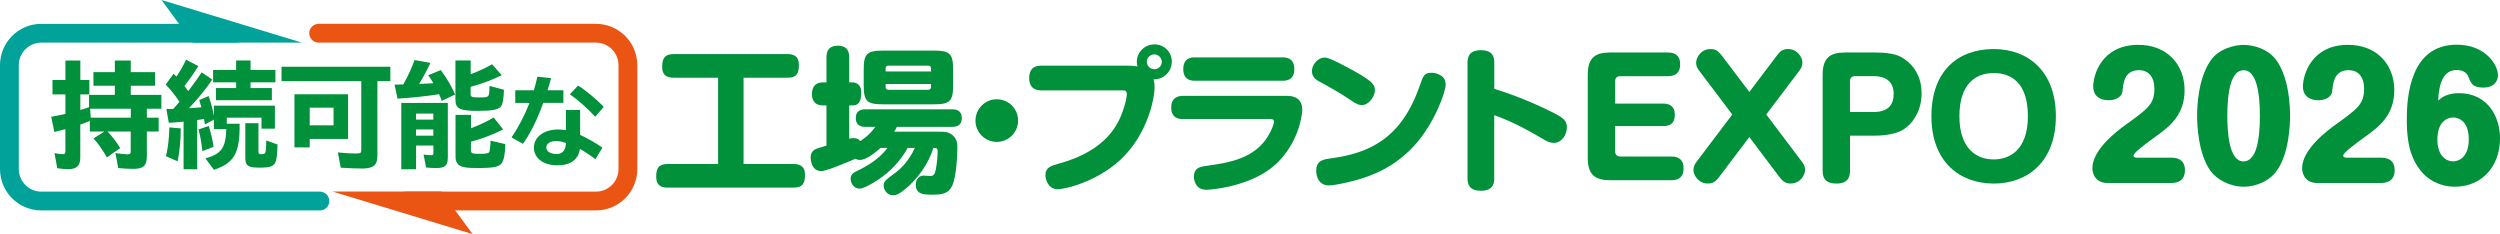
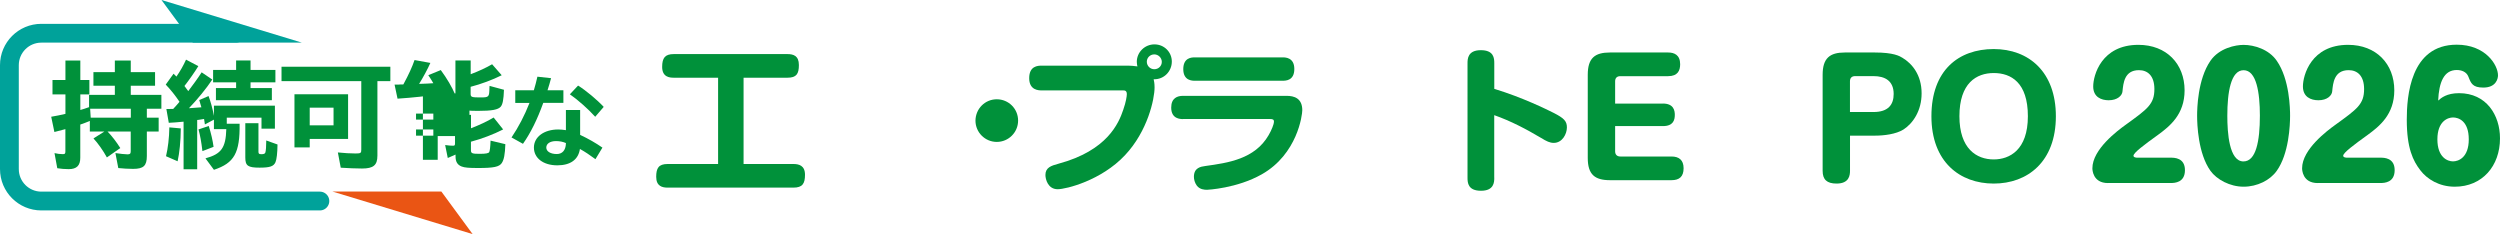
<svg xmlns="http://www.w3.org/2000/svg" id="_レイヤー_2" data-name="レイヤー 2" viewBox="0 0 486.74 45.58">
  <defs>
    <style>
      .cls-1 {
        fill: #00a29a;
      }

      .cls-2 {
        stroke: #ea5514;
      }

      .cls-2, .cls-3 {
        fill: none;
        stroke-linecap: round;
        stroke-linejoin: round;
        stroke-width: 3.66px;
      }

      .cls-4 {
        fill: #00913a;
      }

      .cls-5 {
        fill: #ea5514;
      }

      .cls-3 {
        stroke: #00a29a;
      }
    </style>
  </defs>
  <g id="_レイヤー_1-2" data-name="レイヤー 1">
    <g>
      <g>
        <g>
          <path class="cls-4" d="M28.59,22.91h2.3v2.7h-2.3v4.77c0,1.9-.65,2.5-2.68,2.5-.87,0-2.03-.07-2.88-.16l-.56-2.92c.85.13,1.85.25,2.36.25.47,0,.62-.13.62-.6v-3.84h-4.51c.85.87,1.72,2.01,2.48,3.21l-2.61,1.83c-.69-1.27-1.74-2.77-2.61-3.7l2.12-1.34h-2.83v-2.07c-.13.04-.16.07-.25.11-.45.18-.94.38-1.61.6v6.47c0,1.52-.71,2.21-2.25,2.21-.76,0-1.61-.07-2.23-.18l-.54-2.94c.56.13,1.09.2,1.63.2.4,0,.49-.09.49-.54v-4.33c-.56.16-.94.25-2.14.56l-.62-2.97c.94-.16,1.78-.33,2.77-.56v-3.79h-2.52v-2.81h2.52v-3.79h2.9v3.79h1.76v2.81h-1.76v3.03c.29-.09.42-.13.74-.22.25-.09.56-.2.96-.33v-2.39h5.02v-1.78h-4.17v-2.65h4.17v-2.25h3.1v2.25h4.73v2.65h-4.73v1.78h5.96v2.7h-2.83v1.74ZM17.55,21.17l.11,1.74h7.81v-1.74h-7.92Z" />
          <path class="cls-4" d="M33.7,21.23c.71-.78.74-.8,1.25-1.41-.89-1.32-1.7-2.32-2.68-3.35l1.52-2.12.31.31.25.25c.74-1.07,1.36-2.16,1.87-3.3l2.39,1.27c-.65,1.07-1.87,2.81-2.7,3.86.27.36.45.58.74,1,.91-1.2,1.85-2.48,2.61-3.66l2.07,1.41c-1.2,1.78-2.81,3.77-4.55,5.58.51-.02,1.67-.11,2.43-.18-.2-.69-.25-.85-.42-1.41l1.81-.78c.4,1.05.78,2.41,1.05,3.86v-1.99h11.87v4.48h-2.61v-2.14h-6.76v1.18h2.5c.07,5.69-1.03,7.65-5,8.97l-1.65-2.23c3.1-.85,3.95-2.05,4.06-5.69h-2.41v-1.85l-1.76.94c-.04-.33-.11-.78-.16-1.07-.51.09-.6.09-1.09.18l-.25.02v9.59h-2.65v-9.26c-1.36.13-1.99.18-2.88.22l-.47-2.68,1.12-.02h.2ZM32.32,30.42c.38-1.56.62-3.59.65-5.62l2.23.2c-.02,2.52-.25,4.71-.62,6.4l-2.25-.98ZM39.41,29.42c-.22-1.85-.42-2.94-.76-4.22l1.99-.67c.47,1.47.78,2.86.94,4.06l-2.16.83ZM45.97,11.77h2.81v1.85h4.84v2.41h-4.84v1.12h4.15v2.36h-10.89v-2.36h3.93v-1.12h-4.48v-2.41h4.48v-1.85ZM50.32,23.98v5.53c0,.42.09.51.58.51s.65-.09.76-.31c.11-.31.18-1.25.18-2.36l2.19.78c-.02,1.63-.16,2.92-.4,3.46-.36.8-1.07,1.05-3.1,1.05-2.25,0-2.77-.36-2.77-1.96v-6.69h2.57Z" />
          <path class="cls-4" d="M73.48,30.31c0,1.85-.78,2.5-2.99,2.5-1.18,0-2.77-.07-4.15-.16l-.56-2.97c1.32.13,2.41.2,3.44.2s1.12-.09,1.12-.76v-13.32h-15.53v-2.81h21.19v2.81h-2.52v14.5ZM67.77,27.05h-7.47v1.65h-2.97v-10.35h10.44v8.7ZM60.3,24.4h4.64v-3.44h-4.64v3.44Z" />
-           <path class="cls-4" d="M86.02,19.63c-.22-.58-.36-.89-.54-1.29-2.19.36-5.11.67-8.08.87l-.58-2.74h.76c.11,0,.22,0,.29-.02h.65s.04-.09.09-.16c.89-1.63,1.67-3.32,2.1-4.6l3.08.56c-.47,1.09-1.45,2.9-2.19,4.08,1.41-.04,1.94-.07,2.77-.13-.27-.49-.65-1.07-.98-1.56l2.43-1c1.2,1.63,2.21,3.35,2.79,4.75l-2.59,1.25ZM87.18,30.76c0,1.47-.56,1.96-2.25,1.96-.67,0-1.45-.05-1.96-.11l-.51-2.52c.71.09,1.09.13,1.54.13.31,0,.38-.09.38-.45v-1.43h-3.37v4.62h-2.88v-12.92h9.06v10.71ZM81,23.28h3.37v-1.16h-3.37v1.16ZM81,26.41h3.37v-1.2h-3.37v1.2ZM91.64,14.45c1.7-.65,2.99-1.25,4.17-1.94l1.87,2.14c-1.78.89-4.06,1.74-6.05,2.25v1.38c0,.62.2.69,1.9.69s1.72-.09,1.76-1.85c.02-.2.02-.25.02-.4l2.81.76c-.07,1.96-.25,2.81-.62,3.28-.51.6-1.72.83-4.46.83-3.52,0-4.37-.42-4.37-2.19v-7.63h2.97v2.68ZM91.69,24.98c1.67-.65,3.21-1.36,4.42-2.1l1.85,2.32c-1.83.94-4.1,1.81-6.27,2.39v1.65c0,.62.22.71,1.72.71,1.2,0,1.74-.11,1.85-.36.11-.27.2-.91.25-2.21l2.88.69c-.07,1.99-.27,3.03-.69,3.66-.49.76-1.58.98-4.6.98-1.81,0-2.65-.07-3.21-.29-.83-.31-1.2-.94-1.2-1.96v-8.1h3.01v2.61Z" />
+           <path class="cls-4" d="M86.02,19.63c-.22-.58-.36-.89-.54-1.29-2.19.36-5.11.67-8.08.87l-.58-2.74h.76c.11,0,.22,0,.29-.02h.65s.04-.09.09-.16c.89-1.63,1.67-3.32,2.1-4.6l3.08.56c-.47,1.09-1.45,2.9-2.19,4.08,1.41-.04,1.94-.07,2.77-.13-.27-.49-.65-1.07-.98-1.56l2.43-1c1.2,1.63,2.21,3.35,2.79,4.75l-2.59,1.25ZM87.18,30.76l-.51-2.52c.71.09,1.09.13,1.54.13.31,0,.38-.09.38-.45v-1.43h-3.37v4.62h-2.88v-12.92h9.06v10.71ZM81,23.28h3.37v-1.16h-3.37v1.16ZM81,26.41h3.37v-1.2h-3.37v1.2ZM91.64,14.45c1.7-.65,2.99-1.25,4.17-1.94l1.87,2.14c-1.78.89-4.06,1.74-6.05,2.25v1.38c0,.62.2.69,1.9.69s1.72-.09,1.76-1.85c.02-.2.02-.25.02-.4l2.81.76c-.07,1.96-.25,2.81-.62,3.28-.51.6-1.72.83-4.46.83-3.52,0-4.37-.42-4.37-2.19v-7.63h2.97v2.68ZM91.69,24.98c1.67-.65,3.21-1.36,4.42-2.1l1.85,2.32c-1.83.94-4.1,1.81-6.27,2.39v1.65c0,.62.22.71,1.72.71,1.2,0,1.74-.11,1.85-.36.11-.27.2-.91.25-2.21l2.88.69c-.07,1.99-.27,3.03-.69,3.66-.49.76-1.58.98-4.6.98-1.81,0-2.65-.07-3.21-.29-.83-.31-1.2-.94-1.2-1.96v-8.1h3.01v2.61Z" />
          <path class="cls-4" d="M103.94,17.57c.29-.96.44-1.57.69-2.64l2.66.29c-.29,1.05-.36,1.34-.69,2.35h3.09v2.46h-3.92c-1.17,3.25-2.46,5.85-3.95,7.97l-2.23-1.24c1.36-2.01,2.54-4.28,3.5-6.72h-2.77v-2.46h3.63ZM112.95,21.45v4.81c1.62.76,3.06,1.59,4.34,2.48l-1.36,2.25c-1.07-.8-2.03-1.43-3.02-1.99-.31,2.08-1.85,3.19-4.41,3.19-2.71,0-4.55-1.39-4.55-3.46s1.97-3.52,4.72-3.52c.48,0,.88.04,1.51.13v-3.92h2.77ZM110.18,27.85c-.57-.25-1.22-.38-1.93-.38-1.15,0-1.89.5-1.89,1.26s.84,1.26,2.04,1.26c1.09,0,1.74-.75,1.78-2.04v-.1ZM115.88,22.73c-1.32-1.47-3.36-3.29-4.93-4.37l1.6-1.7c1.49.92,3.73,2.79,4.99,4.15l-1.66,1.93Z" />
        </g>
        <path class="cls-3" d="M62.28,39.14H8.05c-3.43,0-6.22-2.78-6.22-6.22V12.69c0-3.43,2.78-6.22,6.22-6.22h37.9" />
-         <path class="cls-2" d="M62.04,6.47h53.99c3.43,0,6.22,2.78,6.22,6.22v20.23c0,3.43-2.78,6.22-6.22,6.22h-37.05" />
        <polygon class="cls-5" points="85.93 37.29 64.72 37.29 92.02 45.58 85.93 37.29" />
        <polygon class="cls-1" points="37.54 8.29 58.75 8.29 31.44 0 37.54 8.29" />
      </g>
      <g>
        <path class="cls-4" d="M144.78,31.93h9.69c1.04,0,2.26.27,2.26,2.1,0,1.71-.49,2.5-2.26,2.5h-24.48c-1.04,0-2.23-.27-2.23-2.1,0-1.68.46-2.5,2.23-2.5h9.82V15.13h-8.63c-.82,0-2.26-.12-2.26-2.1,0-1.74.55-2.5,2.26-2.5h22.13c1.13,0,2.23.3,2.23,2.13,0,1.71-.46,2.47-2.23,2.47h-8.54v16.8Z" />
-         <path class="cls-4" d="M171.45,28.79c-.76.67-2.68,2.35-4.05,2.35-.46,0-.7-.15-.85-.24,0,0-5.46,2.41-6.65,2.41-2.07,0-2.07-2.56-2.07-2.65,0-.91.49-1.34.76-1.52.37-.21.58-.27,2.32-.79v-7.83h-.7c-1.86,0-2.13-1.4-2.13-2.16,0-1.31.55-2.32,2.13-2.32h.7v-4.88c0-.52,0-2.26,2.2-2.26,2.04,0,2.23,1.4,2.23,2.26v4.88h.73c.21,0,1.62.12,1.62,1.95,0,1.1-.18,2.53-1.62,2.53h-.73v6.49c.34-.09.55-.12.82-.12.85,0,1.13.34,1.31.58,1.71-1.1,2.41-2.04,2.96-2.77h-1.92c-.43,0-1.89,0-1.89-1.71s1.43-1.71,1.89-1.71h16.86c.43,0,1.89,0,1.89,1.71s-1.46,1.71-1.89,1.71h-10.76c-.15.34-.21.43-.52.94h8.84c1.01,0,1.74,0,2.56.7.85.73.91,1.65.91,2.32,0,1.8-.24,5.82-.98,7.44-.73,1.62-1.98,1.8-3.99,1.8-1.55,0-3.14-.06-3.14-1.95,0-1.1.73-1.77,1.52-1.77.21,0,1.16.09,1.34.09.73,0,.92-.61,1.04-1.25.21-.98.37-2.53.37-3.54,0-.67-.24-.67-.85-.67-.91,3.11-3.11,5.98-5.12,7.71-1.55,1.34-2.13,1.49-2.71,1.49-1.19,0-1.83-1.07-1.83-1.86s.24-1.04,2.38-2.59c.7-.52,2.47-2.07,3.69-4.76h-1.4c-1.37,2.5-3.41,4.66-5.79,6.22-.88.58-2.71,1.71-3.6,1.71-1.01,0-1.71-.98-1.71-1.89,0-.98.67-1.28,1.31-1.59,1.55-.73,4.27-2.23,5.85-4.45h-1.31ZM185.57,16.53c0,3.17-.58,3.78-3.78,3.78h-9.85c-3.2,0-3.78-.61-3.78-3.78v-2.9c0-3.14.58-3.78,3.78-3.78h9.85c3.14,0,3.78.55,3.78,3.78v2.9ZM181.27,13.91v-.58c0-.34-.18-.55-.58-.55h-7.71c-.4,0-.55.24-.55.55v.58h8.84ZM181.27,16.35h-8.84v.58c0,.3.15.55.58.55h7.68c.43,0,.58-.24.58-.55v-.58Z" />
        <path class="cls-4" d="M198.22,23.48c0,2.29-1.86,4.15-4.15,4.15s-4.15-1.86-4.15-4.15c.03-2.32,1.86-4.15,4.15-4.15s4.15,1.83,4.15,4.15Z" />
        <path class="cls-4" d="M202.82,17.6c-.55,0-2.44,0-2.44-2.38s1.68-2.44,2.44-2.44h16.83c.46,0,1.25.06,1.8.15-.03-.18-.12-.49-.12-.88,0-1.89,1.55-3.41,3.44-3.41s3.38,1.49,3.38,3.35-1.49,3.51-3.54,3.44c.06.31.18.7.18,1.59,0,2.26-1.34,8.51-5.76,13.2-4.6,4.91-11.46,6.62-13.11,6.62-1.89,0-2.38-1.95-2.38-2.77,0-1.43,1.07-1.8,2.56-2.2,9.48-2.56,11.71-7.87,12.59-10.49.55-1.56.7-2.68.7-3.05,0-.73-.43-.73-.79-.73h-15.79ZM224.74,10.59c-.82,0-1.46.64-1.46,1.43s.64,1.46,1.46,1.46,1.46-.64,1.46-1.43-.67-1.46-1.46-1.46Z" />
        <path class="cls-4" d="M230.32,23.18c-.49,0-2.29,0-2.29-2.23,0-1.86,1.19-2.29,2.29-2.29h20.18c1.46,0,3.05.46,3.05,2.8,0,.94-.95,8.54-7.87,12.47-4.88,2.77-10.64,3.02-10.67,3.02-.55,0-1.4-.06-1.98-.79-.43-.58-.58-1.25-.58-1.74,0-1.77,1.34-1.98,2.23-2.1,4.39-.61,9.63-1.34,12.32-6.01.58-.98,1.04-2.19,1.04-2.59,0-.43-.18-.55-.79-.55h-16.92ZM249.71,11.17c.52,0,2.29,0,2.29,2.26s-1.65,2.29-2.29,2.29h-17.07c-.52,0-2.26,0-2.26-2.26s1.65-2.29,2.26-2.29h17.07Z" />
-         <path class="cls-4" d="M257.88,11.2c.82,0,2.9,1.1,3.93,1.65,5.46,2.84,5.88,3.6,5.88,4.76,0,1.01-1.07,2.84-2.53,2.84-.58,0-1.01-.12-2.32-1.04-1.86-1.28-4.39-2.68-5.58-3.32-.82-.43-1.83-.94-1.83-2.23,0-1.16.88-2.23,1.86-2.56.18-.06.37-.09.58-.09ZM281.47,16.44c0,1.43-2.07,7.29-5.82,11.58-4.05,4.63-8.75,6.25-11.68,7.07-1.71.46-4.15,1.01-5.24,1.01-1.98,0-2.47-1.77-2.47-2.84,0-1.83,1.1-2.19,2.71-2.41,7.8-1.01,13.9-3.99,17.44-14.12.67-1.95.88-2.56,2.26-2.56.18,0,.49,0,.82.09.88.24,1.98.76,1.98,2.16Z" />
        <path class="cls-4" d="M290.93,34.61c0,.88-.06,2.53-2.59,2.53s-2.62-1.56-2.62-2.53V12.3c0-.85.06-2.53,2.59-2.53s2.62,1.55,2.62,2.53v5c5.52,1.68,10.18,3.99,11.58,4.69,1.98,1.01,2.56,1.59,2.56,2.81,0,1.31-.91,3.02-2.56,3.02-.76,0-1.4-.31-2.44-.95-2.93-1.74-5.94-3.32-9.15-4.45v12.19Z" />
        <path class="cls-4" d="M323.76,20.16c2.1,0,2.32,1.37,2.32,2.2,0,1.01-.3,2.19-2.32,2.19h-9.3v4.91c0,.64.37,1.01,1.01,1.01h9.97c1.43,0,2.35.67,2.35,2.29s-.82,2.32-2.35,2.32h-11.98c-2.96,0-4.33-1.1-4.33-4.33V14.55c0-3.26,1.4-4.33,4.33-4.33h11.31c1.19,0,2.35.46,2.35,2.29,0,1.22-.46,2.32-2.35,2.32h-9.3c-.67,0-1.01.37-1.01,1.01v4.33h9.3Z" />
-         <path class="cls-4" d="M345.92,10.86c.79-1.07,1.34-1.31,2.23-1.31,1.8,0,2.77,1.65,2.77,2.56,0,.55-.15,1.07-.49,1.52l-6.55,8.66,7.07,9.36c.43.58.49,1.1.49,1.4,0,1.1-.98,2.68-2.83,2.68-.79,0-1.37-.24-2.2-1.31l-5.82-7.74-5.85,7.74c-.79,1.07-1.37,1.31-2.26,1.31-1.8,0-2.77-1.65-2.77-2.59,0-.18,0-.82.49-1.49l7.07-9.36-6.55-8.66c-.37-.49-.49-.98-.49-1.43,0-1.04.95-2.65,2.83-2.65.73,0,1.31.15,2.2,1.31l5.33,7.04,5.33-7.04Z" />
        <path class="cls-4" d="M360.19,33.24c0,.88-.15,2.5-2.62,2.5-1.89,0-2.71-.79-2.71-2.47V14.55c0-3.23,1.4-4.33,4.33-4.33h5.82c3.69,0,4.85.7,5.4,1.04,1.83,1.1,3.72,3.29,3.72,6.92,0,3.35-1.65,5.82-3.54,7.04-1.46.91-3.78,1.19-5.58,1.19h-4.82v6.83ZM360.19,21.81h4.57c2.9,0,3.93-1.46,3.93-3.51,0-2.56-1.68-3.48-3.93-3.48h-3.57c-.64,0-1.01.34-1.01,1.01v5.98Z" />
        <path class="cls-4" d="M400.27,22.63c0,8.9-5.55,13.11-12.1,13.11s-12.13-4.18-12.13-13.11,5.27-13.08,12.13-13.08,12.1,4.48,12.1,13.08ZM381.49,22.63c0,6.31,3.32,8.41,6.68,8.41,3.08,0,6.65-1.83,6.65-8.41s-3.29-8.41-6.65-8.41-6.68,1.95-6.68,8.41Z" />
        <path class="cls-4" d="M410.42,35.64c-3.01,0-3.04-2.66-3.04-2.88,0-3.68,4.9-7.33,6.5-8.48,4.25-3.07,5.57-4,5.57-6.94,0-2.56-1.28-3.68-3.01-3.68-2.85,0-3.04,2.56-3.2,4.13-.06.8-.96,1.73-2.69,1.73-1.47,0-3.01-.64-3.01-2.69,0-2.18,1.6-8.1,8.8-8.1,5.47,0,8.99,3.71,8.99,8.86,0,4.7-2.88,6.98-5.18,8.67-2.75,1.98-4.77,3.49-4.77,4.06,0,.35.58.38.74.38h6.56c.61,0,2.72,0,2.72,2.43s-2.02,2.5-2.72,2.5h-12.25Z" />
        <path class="cls-4" d="M443.28,11.84c2.5,3.58,2.59,9.37,2.59,10.69,0,1.82-.22,7.39-2.59,10.72-1.28,1.82-3.78,3.1-6.46,3.1s-5.25-1.41-6.46-3.1c-2.4-3.36-2.59-9.02-2.59-10.72,0-1.34.1-7.07,2.59-10.69,1.73-2.5,4.9-3.1,6.46-3.1,2.05,0,4.93.86,6.46,3.1ZM433.65,22.53c0,3.3.35,8.9,3.14,8.9,2.43,0,3.2-3.9,3.2-8.9,0-4.51-.67-8.86-3.17-8.86s-3.17,4.32-3.17,8.86Z" />
        <path class="cls-4" d="M451.25,35.64c-3.01,0-3.04-2.66-3.04-2.88,0-3.68,4.9-7.33,6.5-8.48,4.25-3.07,5.57-4,5.57-6.94,0-2.56-1.28-3.68-3.01-3.68-2.85,0-3.04,2.56-3.2,4.13-.06.8-.96,1.73-2.69,1.73-1.47,0-3.01-.64-3.01-2.69,0-2.18,1.6-8.1,8.8-8.1,5.47,0,8.99,3.71,8.99,8.86,0,4.7-2.88,6.98-5.18,8.67-2.75,1.98-4.77,3.49-4.77,4.06,0,.35.58.38.74.38h6.56c.61,0,2.72,0,2.72,2.43s-2.02,2.5-2.72,2.5h-12.25Z" />
        <path class="cls-4" d="M478.77,18.14c5.31,0,7.97,4.26,7.97,8.8,0,5.38-3.46,9.41-8.8,9.41-3.07,0-5.41-1.5-6.69-3.17-1.44-1.86-2.66-4.32-2.66-9.86,0-4.48.64-14.62,9.73-14.62,5.6,0,8.03,3.94,8.03,5.98,0,.64-.38,2.37-2.85,2.37-2.08,0-2.4-.8-2.91-2.11-.38-.99-1.38-1.31-2.27-1.31-2.5,0-3.46,2.37-3.62,5.95.58-.51,1.66-1.44,4.06-1.44ZM474.55,27.13c0,3.52,1.98,4.29,3.04,4.29s3.07-.74,3.07-4.29-1.95-4.26-3.07-4.26c-1.02,0-3.04.74-3.04,4.26Z" />
      </g>
    </g>
  </g>
</svg>